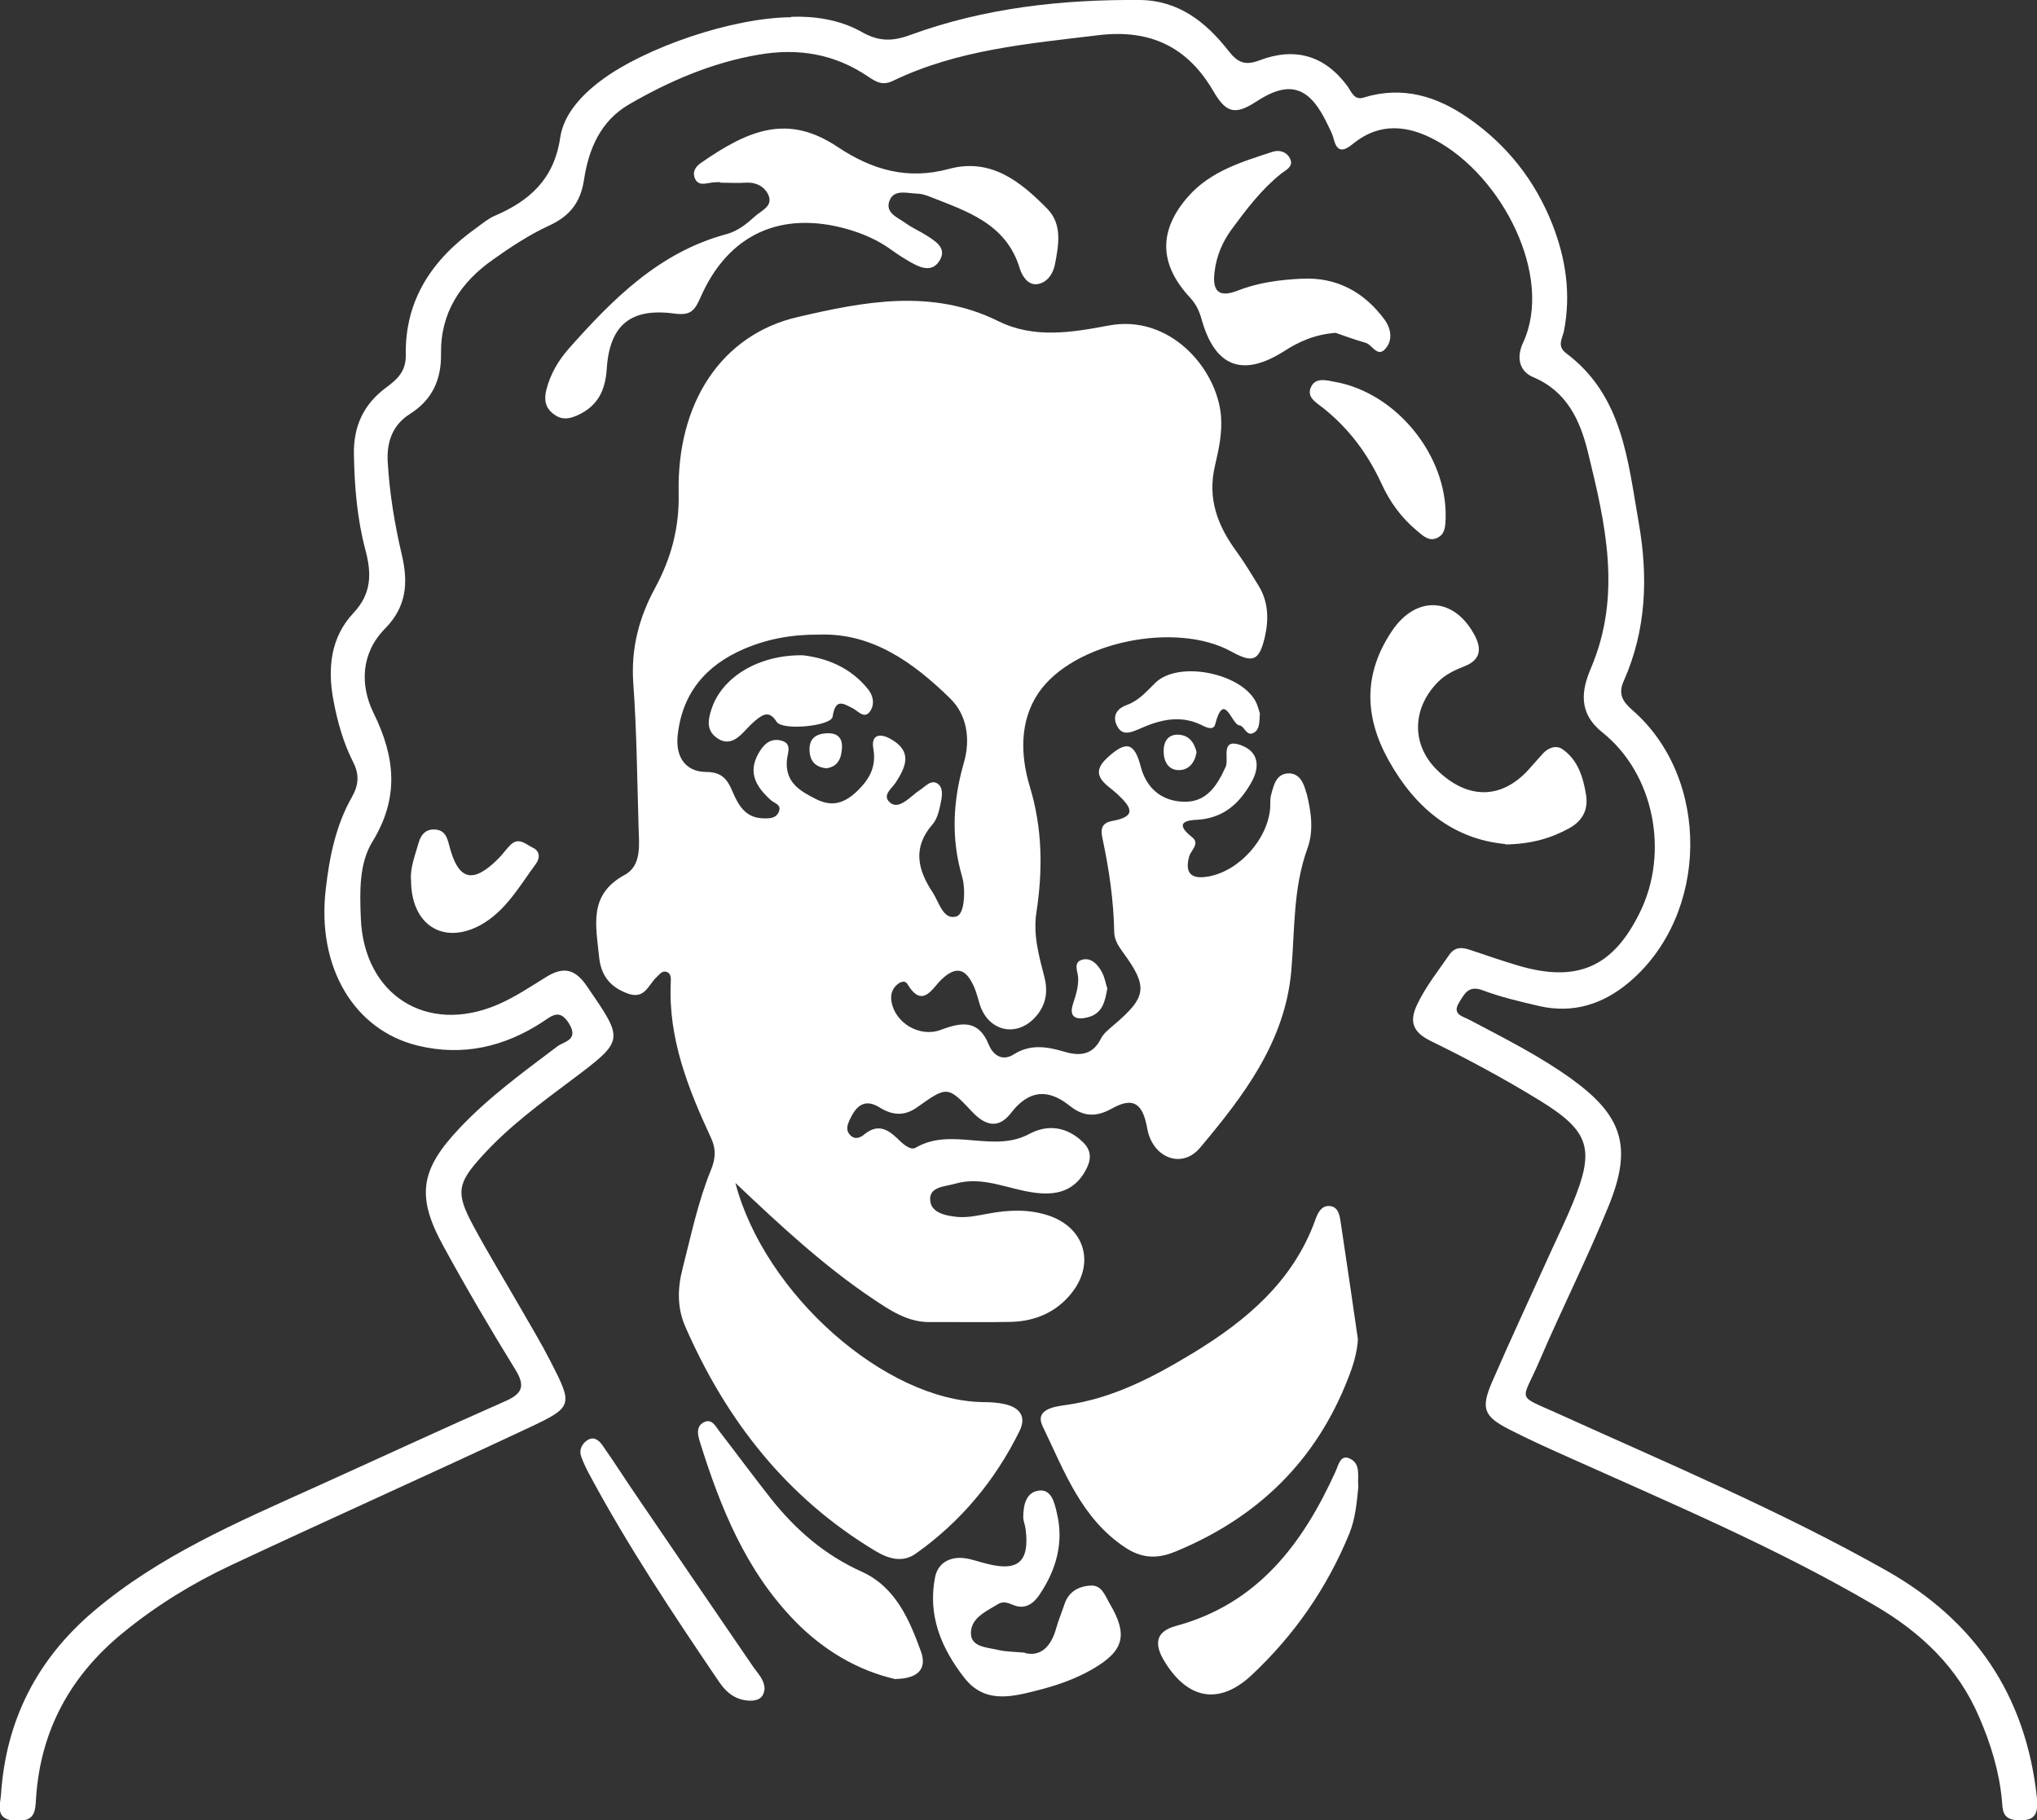
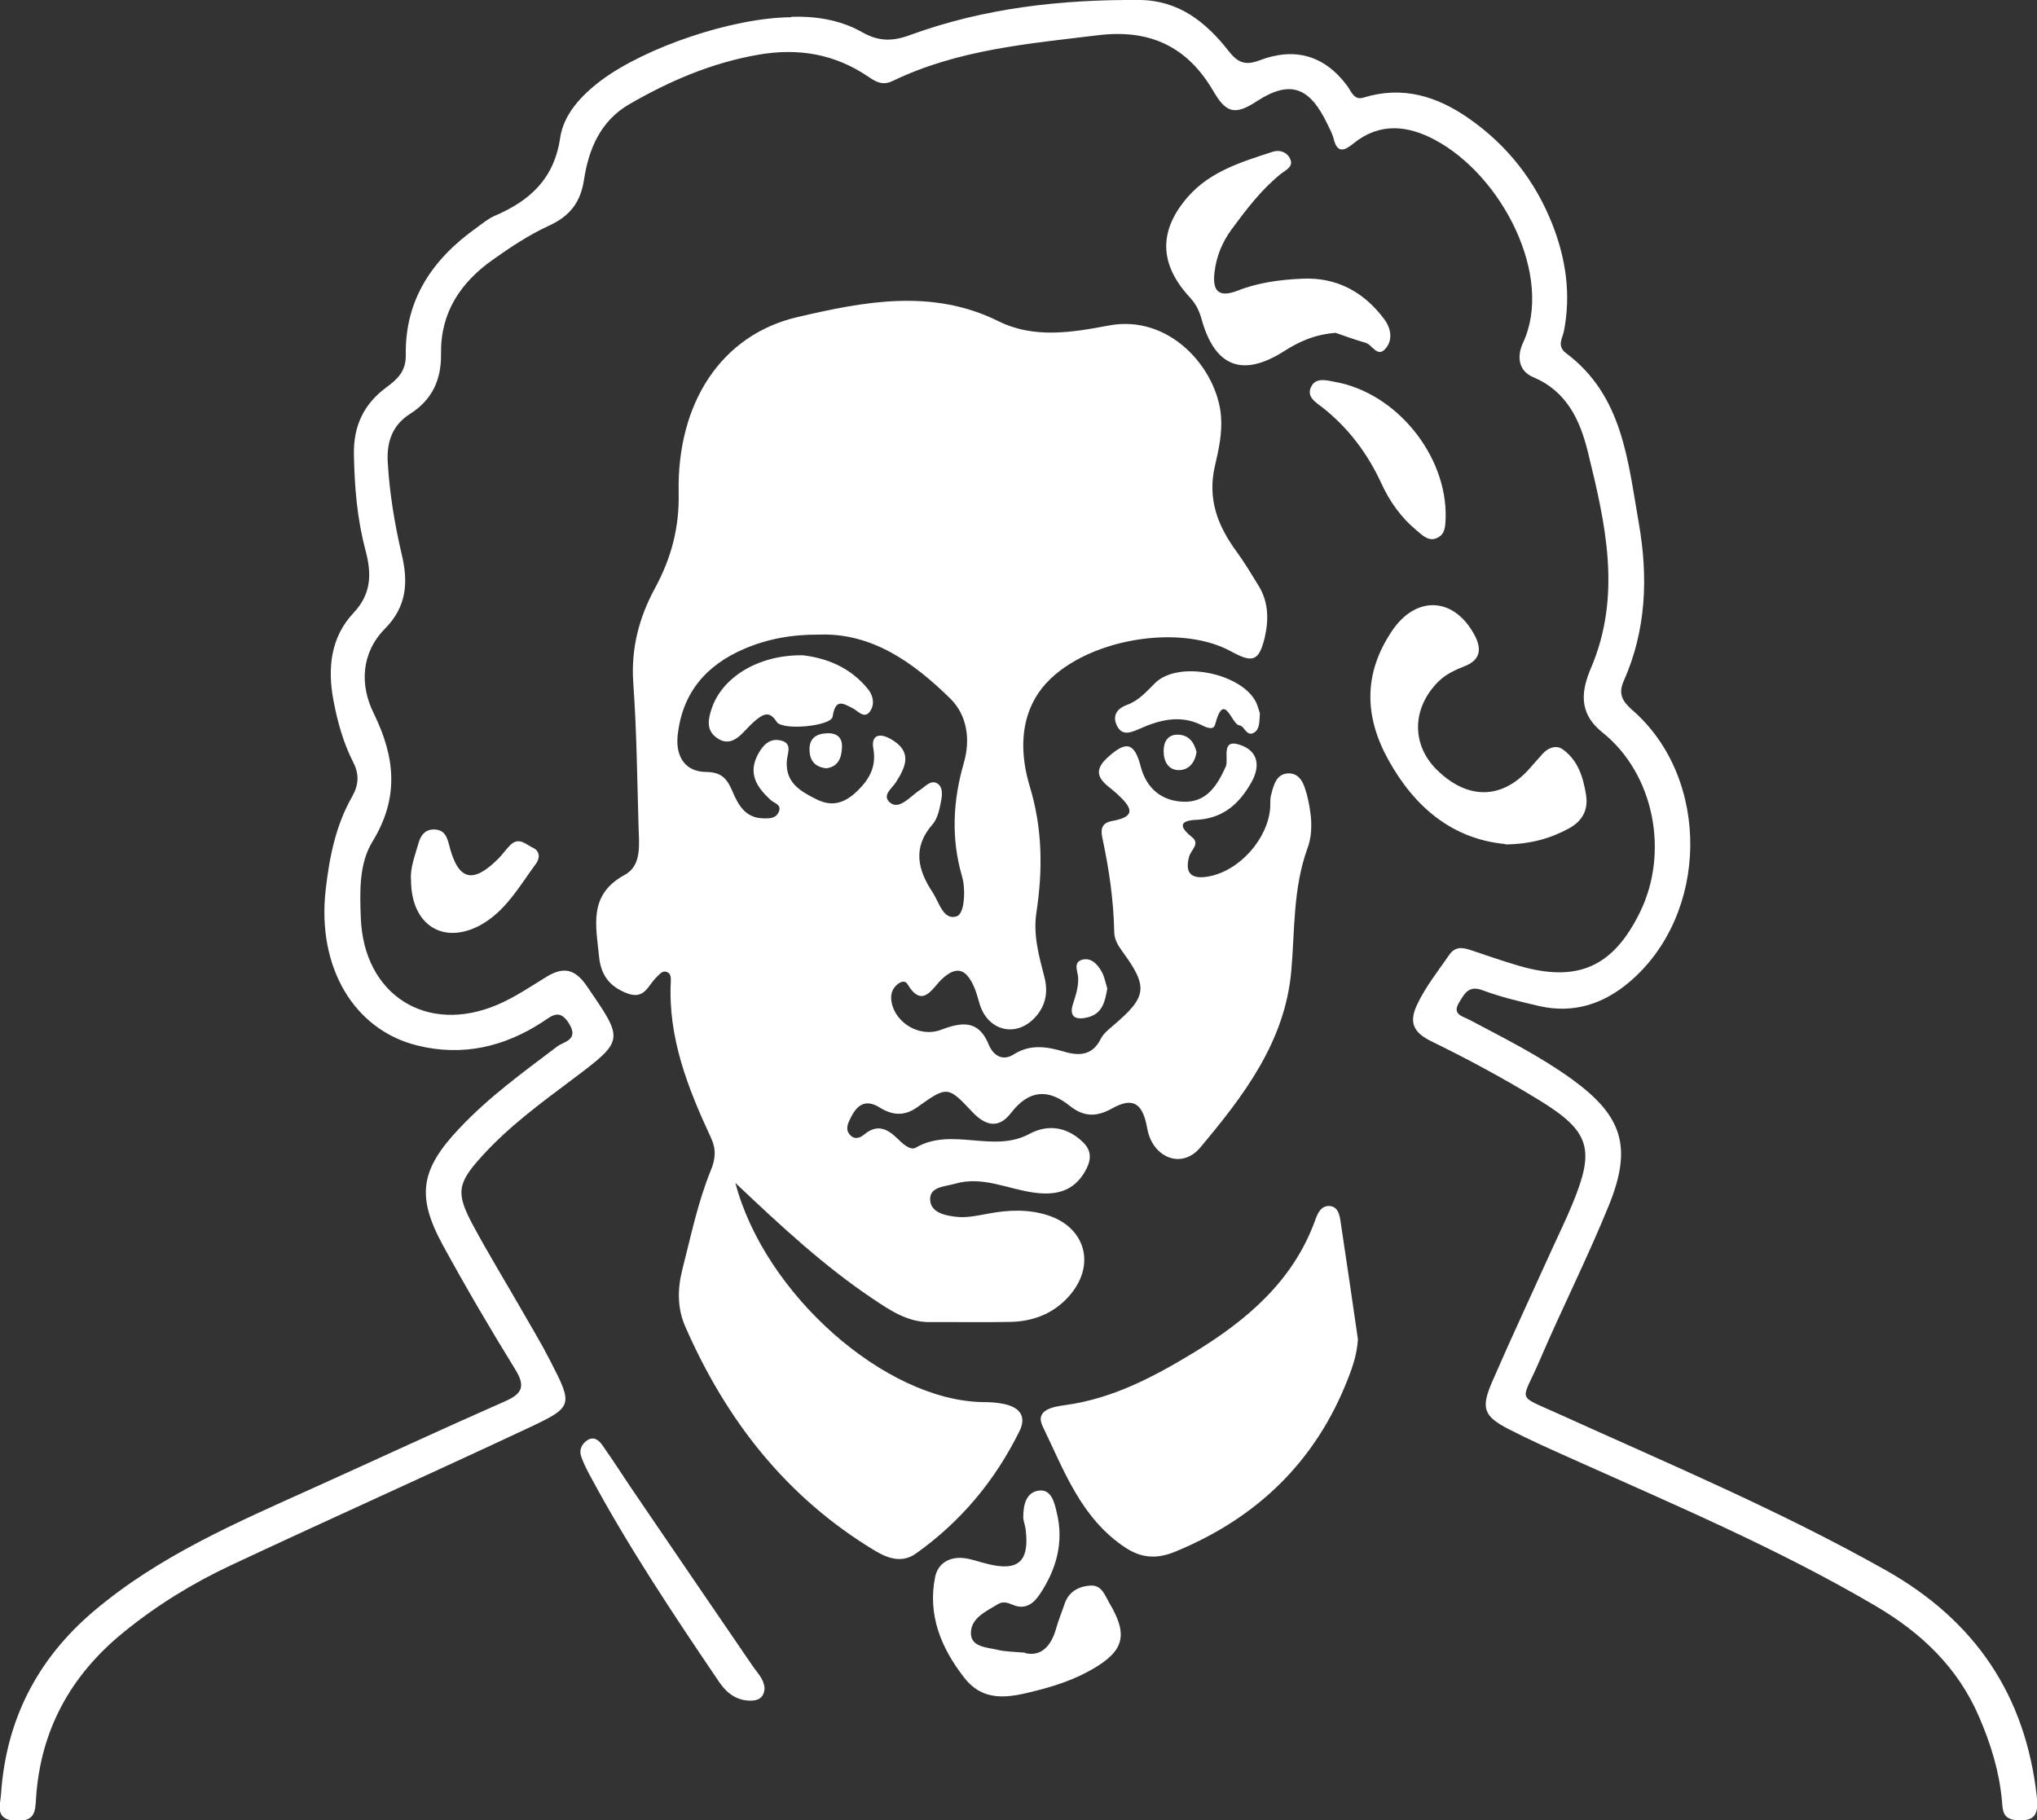
<svg xmlns="http://www.w3.org/2000/svg" id="Layer_1" version="1.1" viewBox="0 0 1005.5 898.6">
  <rect x="0" y="0" width="1005.5" height="898.6" fill="#333333" stroke="none" />
  <defs>
    <style>
      .st0 {
        fill: #fff;
      }
    </style>
  </defs>
  <path class="st0" d="M390.5,8.3c10.7-.4,23.6,1.1,34.9,7.5,8.4,4.8,15.3,4.7,24.1,1.4C486,3.9,524-.3,562.7,0c19.1.2,32.6,10.9,43.7,25.1,4.5,5.8,8.2,7.4,15.3,4.7,17.3-6.6,32.1-2.6,43.4,12.7,2,2.8,3.3,7.1,7.9,5.7,19.3-6,36.4-.7,52.1,10.3,18.9,13.2,32.7,30.7,41.2,52.3,6.7,17.1,9.2,34.5,5.7,52.6-.7,3.6-3.7,7.4,1.1,11,27.9,20.9,30.4,52.9,35.8,83.6,4.7,26.8,3.8,53-7.4,78.2-2.8,6.3-.7,10,4.2,14.3,38.9,33.8,38,101-1.5,134.4-12.8,10.8-27.5,15.6-44.3,11.8-9.4-2.2-19-4.4-28-7.8-7.1-2.7-9.1,1.9-11.7,6.1-3.6,5.9,1.9,6.7,5.2,8.5,17.2,9.1,34.6,17.8,50.4,29.2,25,18.1,30.1,33.4,18.4,62.3-10.6,26.1-23.3,51.2-34.4,77.1-8.8,20.5-11.8,16.2,9.5,25.9,54.5,24.7,109.6,47.9,161.9,77.4,43.8,24.8,68.6,61.5,74.2,111.5.9,8.3-.5,12.5-10.1,11.7-6.9-.6-6.7-5-7.1-9.6-1.3-14.4-5.5-28-11.2-41.2-10.5-24.6-28.7-41.8-51.4-55.1-48.2-28.3-99.5-50-150.3-72.8-10.3-4.6-20.6-9.2-30.5-14.3-12.4-6.4-13.9-10.3-8.3-23.3,9.6-22.1,19.8-43.9,29.7-65.8,3.4-7.5,7-14.8,10.1-22.4,11-26.7,8.6-35.5-16.1-50.7-17.4-10.7-35.4-20.4-53.8-29.4-9-4.4-10.9-9.5-6.9-18,4.2-8.9,10.3-16.5,15.8-24.5,3-4.4,6.7-3.8,10.8-2.4,7.8,2.6,15.5,5.3,23.3,7.6,29.2,8.6,46.9.8,60.2-26.5,14.4-29.5,6.9-68.2-18.6-88.6-12.3-9.8-10.2-21.1-5.7-31.7,15.4-36.1,7.2-71.4-1.5-106.8-3.8-15.5-10.3-29.9-27-36.9-7-3-8.3-9.8-5-17,15.2-32.5-10.1-82.4-43.6-100.2-13.5-7.2-27.3-8.6-40.2,1.9-4.4,3.6-7.9,4.9-9.7-2.4-.6-2.5-1.9-4.8-3-7.1-8.7-18.3-18.3-22.3-35.1-11.3-11.1,7.3-15.3,5.2-21.5-5.5-12.5-21.2-30.7-30.4-56.7-27.2-34.6,4.2-69.2,7.1-101.2,22.5-5.1,2.5-8.3.6-12.3-2.1-16.5-11.2-34.5-14.2-54.1-10.8-23.1,4-44,13-64,24.6-14,8.2-19.8,22-22.1,37-1.7,11.4-7.1,18.2-17.5,22.9-9.7,4.5-18.8,10.5-27.5,16.7-15.9,11.2-25.9,26.1-25.6,46.4.2,12.8-4.3,22.8-15.4,29.8-8.6,5.5-11.5,13.8-10.9,23.8.9,15.4,3.4,30.5,6.9,45.5,3.3,13.8,2.5,25.8-8.3,36.7-11.8,12-12.4,27.8-5.6,41.6,10.8,22,12.7,41.9-.6,63.6-6.6,10.8-6.2,24.6-5.7,37.5,1.4,38,32.4,57.9,67.5,42.9,8.4-3.6,16.1-8.8,23.9-13.6,8.4-5.2,14.2-4.4,20.3,4.6,18.2,26.6,18.7,26.4-7.4,46-15.6,11.7-31.3,23.2-44.5,37.8-12.2,13.4-13,18.1-4.4,34.1,7.5,14,15.8,27.5,23.7,41.3,4.8,8.4,9.9,16.8,14.3,25.4,11.5,22.4,11.6,22.9-11.2,33.6-48.6,22.8-97.6,44.7-146.2,67.5-19,8.9-36.9,19.9-53.3,33.3-25.9,21.1-40.8,48.1-43,81.7-.4,6.7-.5,11.5-9.8,11.2-10.8-.4-7.9-7.7-7.5-13,2.4-36.6,17.8-66.8,45.8-90.5,32.1-27.2,70.2-43.6,107.9-60.6,31.7-14.3,63.3-29,95.1-43,8.7-3.8,10.1-7.6,5-15.8-12.4-20.1-24.3-40.4-35.6-61.1-13.4-24.5-11.1-37.6,8.1-57.9,14.5-15.4,31.5-27.7,48.3-40.4,3.2-2.4,10.7-3.1,5.9-11.1-4.7-7.8-8.6-4-13.3-.9-18.9,12.3-39.4,17-61.5,11.6-31.6-7.7-49.9-38.9-45.4-77.2,1.8-15.8,4.9-31.4,12.9-45.5,3.3-5.8,3.8-11,.7-17.1-4.9-9.6-7.8-20-9.8-30.6-3-15.9-1.4-31.2,9.9-43.2,9.1-9.7,8.9-19.7,5.9-31-4.1-15.4-5.4-31.1-5.7-47.1-.3-14.1,4.8-24.9,15.8-33.1,5.6-4.1,9.9-8,9.8-16-.5-27.6,13.3-47.6,35-63,2.9-2.1,5.7-4.5,9-5.9,17.2-7.4,29.2-18.1,32.2-38.4,1.7-11.6,10.3-20.9,20.1-28.3,21.7-16.3,64.8-31.1,94-31.3Z" />
  <path class="st0" d="M670.3,661.1c-.4,6.9-2.4,13.2-4.9,19.5-15.9,40.9-44.9,68.8-85.2,85.4-8.9,3.7-16.5,3.4-24.6-1.9-21.9-14.4-30.3-38-40.9-59.9-4-8.2,5.2-9.7,11-10.5,23.5-3.2,43.7-13.9,63.5-25.9,26.2-16,49.1-35.3,60-65.4,1.2-3.5,3-7.3,7.1-7,4.3.3,5,4.6,5.5,8.1,2.9,19.2,5.7,38.4,8.5,57.7Z" />
-   <path class="st0" d="M355.7,89.9c-.9,0-3.5,0-6,.5-2.7.5-5.2.8-6.6-2.1-1.5-3.4.2-6,2.8-7.8,24.1-16.8,43.2-24.2,67.5-8,17.2,11.5,34.7,16.4,55,10.9,20.7-5.6,35.3,6.2,48.5,19.6,7.6,7.7,5.7,18,3.8,27.7-1,4.9-4.1,9-8.8,9.6-4.4.5-7.3-3.8-8.5-7.7-6.7-22.3-26.2-28.3-44.7-35.6-1.9-.7-3.9-1.4-5.9-1.4-4.9-.1-11.4-2.4-13.7,3.4-2.4,6.1,4.1,8.4,8,11.2,3.3,2.4,7.1,4,10.5,6.2,4.3,2.8,9.7,6,6.4,11.9-3.7,6.5-9.6,4-14.8,1-3.1-1.8-6.1-3.7-9-5.8-6.7-4.9-14-8.1-22-10.4-32.6-9.2-58.7,2.4-72.4,33.7-3.1,7-5.1,9-13,8-21.5-2.9-31.9,5.7-33.3,27.3-.7,10.9-4.6,18.5-14.6,23-4.1,1.8-7.6,2.3-11.4-.5-4.5-3.2-5-7.4-3.8-12.2,1.9-7.6,5.9-14.4,10.9-20.1,21.8-24.6,44.8-47.8,78-56.7,5.6-1.5,10-5.1,14.2-8.9,3.1-2.8,8.9-4.9,6.5-10.4-1.9-4.3-6.3-6.5-11.5-6.1-3.6.3-7.2,0-12.4,0Z" />
  <path class="st0" d="M743.1,416.7c-25.7-2.4-44.6-17.7-57.8-41.6-12-21.7-12.2-42.8,1.8-63.6,12-17.9,31-16.8,41,2.5,3.5,6.8,2.3,11.9-4.9,14.8-4.8,1.9-9.3,3.9-13.1,7.6-13.1,13-13.6,31-.9,43.6,15,14.8,31.8,14.8,45.3,0,2.4-2.6,4.7-5.4,7.1-8,2.7-2.9,6.6-4.3,9.7-2.1,7.6,5.3,10.2,13.8,11.6,22.5,1.2,7.4-1.8,12.9-8.3,16.5-9.1,5-18.8,7.8-31.5,8Z" />
  <path class="st0" d="M659.5,164.3c-10.5.8-18.2,4.3-25.7,9.1-20.6,13.1-34.2,7.6-40.7-15.9-1.1-3.9-2.7-7.4-5.7-10.6-15.4-16.6-15.6-33.2-.8-50,11-12.4,26.4-17,41.4-21.9,3.8-1.3,7.6.2,9,3.8,1.4,3.6-2.4,5.2-4.7,7-9.7,7.8-17.1,17.6-24.4,27.5-4.6,6.3-7.5,13.3-8.4,21.2-1.1,9.2,2.1,12.6,11.4,9,10.1-4,20.9-5.4,31.6-5.9,17.1-.9,30.7,6.4,40.8,20,3.3,4.4,4.3,10.1.8,14.3-4.1,5.1-6.7-1.8-10.1-2.7-5.4-1.5-10.6-3.5-14.5-4.8Z" />
-   <path class="st0" d="M442.1,829c-18.5-4.2-35.6-14.2-49.7-28.7-24.2-24.8-36.8-56-46.9-88.4-1.1-3.5-2-7.6,1.7-9.6,4.3-2.4,6.1,2.1,8.2,4.7,8.4,10.9,16.6,22,25.1,32.8,12.2,15.4,26.6,27.9,44.8,36.1,16.7,7.5,23.5,23.5,29.3,39.4,3.1,8.7-1.5,13.4-12.5,13.6Z" />
  <path class="st0" d="M506,816.1c7.8,1.9,12.9-3.3,15.4-12.4,1.1-3.9,2.7-7.7,4-11.6,2-6.2,6.8-8.9,12.7-9.3,5.7-.5,7.3,4.8,9.5,8.6,9.3,15.6,7.4,23.5-8.1,32.5-8.9,5.2-18.5,8.4-28.5,10.9-12.9,3.3-25.4,5.8-35-6.5-11.4-14.6-18.2-30.9-14.4-49.8,1.4-6.7,7-10,14-9.3,4,.4,7.9,2,11.9,2.9,15.1,3.8,20.7-1.2,18.8-16.9-.2-2-1.1-4-1.2-6,0-5.9,1.2-12.4,7.6-13.3,6.3-.9,7.8,6,8.9,10.7,3.7,14.8-.2,28.4-8.5,40.7-2.9,4.3-7.1,7.6-13.1,5-2.4-1-4.9-1.9-7.3-.4-6.1,3.7-14,7.1-13.4,15.1.5,6.3,8.4,6.3,13.6,7.6,3.4.8,7.1.8,13,1.3Z" />
-   <path class="st0" d="M670.5,734.1c-.8,8.1-1.5,15.7-4.4,22.9-11,26.9-27.3,50.4-48.4,70.1-16,14.9-31.5,11.8-42.9-6.9-5.1-8.4-4.6-14.7,5.7-17.5,40.2-10.9,62.4-40.3,78.6-75.9,1.5-3.2,2.4-8.4,6.5-7,6.6,2.4,4.3,9.3,4.9,14.1Z" />
  <path class="st0" d="M377.4,833.7c-.4,4.4-3,6-7.3,5.9-6.8-.2-11.4-3.8-15.1-9.2-22.7-33.5-45.2-67.2-64.3-102.9-1.4-2.7-2.8-5.5-3.8-8.4-1.2-3.3.3-6.2,2.9-8,3.4-2.3,6,.1,7.7,2.6,6.2,8.8,11.9,17.9,18,26.7,18.7,27.5,37.5,55,56.3,82.5,2.3,3.3,5.4,6.2,5.6,10.7Z" />
  <path class="st0" d="M713.6,255.6c-.2,3.6,0,7.5-3.5,9.6-4.5,2.7-7.8-.8-10.8-3.3-7.6-6.3-13.3-14.2-17.4-23.2-6.8-14.7-16.1-27.2-28.8-37.3-3.4-2.7-8.8-5.5-5.6-11,2.4-4.1,7.5-2.6,11.3-1.9,30.3,5.3,55.5,36.2,54.8,67Z" />
  <path class="st0" d="M202.9,434.7c-.6-5.9,1.9-12.1,3.7-18.5,1.2-4.3,3.8-7.3,8.9-6.6,4.3.7,5.2,3.9,6.2,7.6,4.4,17.5,11.6,19.4,24.3,6.7,2.2-2.2,3.9-4.8,6.1-6.9,4.2-3.9,7.6,0,11.1,1.6,3.6,1.8,3.2,5.4,1.3,7.9-8.1,11-15,23.5-27.5,30.3-18.3,9.8-34-.2-34.1-22.1Z" />
  <path class="st0" d="M621.9,352.2c-.3,4.2,0,7.8-2.9,9.5-3.8,2.2-4.7-3.4-7.2-3.6-3.9-.3-7.5-17.6-12-.4-.8,3-4.3,1.5-6.6.3-10.7-5.3-20.9-2.6-30.9,1.9-4.6,2-8.8,3.6-11.3-2.4-2-5,1.3-8.1,5.3-9.5,6-2.2,9.7-6.7,14.1-11,11.4-10.9,41.7-4.8,49.3,9.1,1.2,2.2,1.7,4.7,2.2,6.1Z" />
  <path class="st0" d="M546.6,487.9c-1.1,6.4-2.3,12.4-9.5,14.3-5.6,1.5-9.6.2-7.5-6.4,1.4-4.4,2.8-8.4,2.6-13.1-.1-3-2.7-7.6,2-8.9,4.4-1.2,7.6,2.3,9.6,5.9,1.5,2.6,1.9,5.7,2.8,8.3Z" />
  <path class="st0" d="M590.6,371.5c-.8,5-3.8,8.7-8.7,8.7-5.3,0-7.6-4.5-7.5-9.6,0-4.4,2.1-8.1,7.2-7.9,5.3.2,7.9,3.8,9.1,8.8Z" />
  <path class="st0" d="M644.8,391.4c-1.2-4.7-3.2-9.5-8.5-9.6-6.4,0-7.6,5.9-8.9,10.8-.5,1.9-.3,4.1-.4,6.1-1.1,15.4-15.1,31.2-30.4,34-7.7,1.4-12.1-.8-9.6-9.9.9-3.1,5.5-6.3,1.4-9.5-11.3-9,1.7-8.4,4.1-8.7,12-1.3,19.3-8.1,25-18,4.9-8.4,3.5-15.8-5.2-18.8-10.1-3.5-5.5,7-7.3,10.8-4.3,9.5-9.6,17.7-21,17.2-10.6-.4-18.1-6.6-20.9-17.3-3.1-11.9-7.1-13-16.3-4.6-10,9-.3,13.4,4.6,18,7,6.5,10.1,11.2-2.4,13.4-6,1.1-5.6,5-4.7,9.1,3.2,15,5.4,30.2,5.7,45.6,0,3.6,1.8,6.7,4,9.7,12.9,17.6,12.2,22.4-4.4,36.5-2.3,2-4.9,4-6.2,6.6-4.1,8.3-10.7,8.6-18.1,6.4-8.5-2.5-16.7-3.9-25,1.4-5.4,3.4-10,.5-12.2-4.8-5-12.4-13.3-11.3-23.6-7.4-10.5,4-22.6-3.4-24.4-13.7-.6-3.2,0-6.1,2.5-8.4,1.6-1.5,4-2.6,5.3-.5,7.5,12.5,12.3,2,16.9-2.3,8-7.6,12.5-4.3,16.1,3.9,1.2,2.8,1.9,5.8,2.8,8.7,4.3,13.1,18.1,16.2,27.3,6.1,5.2-5.7,6.5-12.4,4.5-20-2.7-10.4-5.6-20.8-3.9-31.8,3.2-21,3-41.5-3.3-62.2-4.6-15.3-5.1-32.2,4.3-46.1,17.2-25.3,67.8-35.5,95.1-20.5,10.7,5.9,13.8,4.8,16.6-6.9,2-8.6,1.9-17.4-2.9-25.3-3.5-5.7-6.9-11.4-10.8-16.8-9.5-12.9-14.8-26.3-10.8-43,1.8-7.7,3.6-15.9,2.9-24.3-2-23.4-25.3-50.3-55.4-44.6-18,3.4-36.8,6.6-54.4-2.1-32.8-16.3-66.5-9.7-99.1-2.1-37.7,8.7-59.7,42.4-58.8,86.8.4,17.2-3.7,32.3-11.6,46.9-8,14.7-12,30-10.8,47.1,1.7,23.5,1.9,47.1,2.6,70.6.2,8.7,1.8,19.3-6.8,24-18.1,9.8-14.2,25-12.7,40.3.9,9.2,5.2,14.9,13.9,18.2,8.6,3.3,10.3-4,14.4-7.9,1.5-1.4,2.8-3.4,5-2.7,2.3.7,2.2,3.1,2.1,5.2-1.3,27.5,8.5,52.3,19.8,76.6,2.7,5.8,2.3,10.5,0,16.1-6.4,15.7-9.8,32.3-14,48.7-2.5,9.7-2.7,19.3,1.4,28.6,20.2,46.2,50,84.4,93.8,110.7,6.6,3.9,13.4,6,20.1,1.2,22.1-15.7,39-36,51-60.3,3.7-7.4,0-11.8-7.3-13.4-3.5-.8-7.1-1-10.7-1-48.2-.7-107.8-53.3-122.2-108.2,23,21.8,44.1,41.3,68,57.3,8.5,5.7,17.1,11.5,28,11.4,13.3-.1,26.7.2,40-.1,11.8-.3,22.1-4.6,29.7-13.9,12.2-15,6.7-33-11.7-38.8-9.5-3-19.2-2.6-28.9-.8-5,.9-10.2,2.1-15.2,1.7-5.5-.5-13-1.8-13.7-7.8-.9-7.2,7-7.1,12.2-8.6,13.7-4,26.1,2.7,39.2,4.4,10.4,1.4,19.3-.5,25-10.5,2.8-4.9,3.7-9.6-.7-14.1-7.9-7.9-17.5-9.4-26.8-4.4-17.9,9.7-38.3-3.6-56.1,6.8-2.7,1.6-6.7-2.2-9.2-4.7-5-4.8-9.9-7-16.1-1.9-1.8,1.5-4.5,2.9-6.9.5-2.7-2.7-1.4-5.6,0-8.4,3.1-6.5,7.3-9.8,14.5-5.3,6.1,3.8,12.1,4.4,18.5-.2,14.7-10.5,15.1-10.5,27.1,2.3,6.6,7,13.1,8.5,19.2.5,8.8-11.4,18.3-12,28.9-3.5,6.9,5.5,13.1,5.7,21,1.3,10.4-5.8,15.1-2.5,17.3,9.9,2.5,14.3,16.9,20.4,26.1,9.5,21.4-25.5,41.9-52.2,45-87.2,1.8-20.3.8-40.8,8-60.6,3.2-8.7,1.8-18.3-.5-27.4ZM442.1,386.4c5.2-8,8.4-15.5-2.5-21.6-5.7-3.2-9.7-1.7-8.5,4.8,1.5,8.7-1.7,14.7-7.5,20.5-6,5.9-12.2,8.7-20.6,4.5-8.2-4.1-15.4-8.3-14.6-19.1.3-3.8,3-8.7-3.3-10-5.4-1.1-8.6,2.6-10.9,6.8-5.2,9.6-.6,16.5,6.4,22.8,1.7,1.5,5.2,2.1,3.9,5.5-1.3,3.5-4.7,3.5-7.8,3.4-8.7-.2-12.2-6.4-15.1-13.2-2.5-5.9-5.1-9.7-13.2-9.7-9.9-.1-15-7.3-13.9-17.9,2.2-21,13.9-34.7,32.7-42.8,11.4-4.9,23.4-7.2,37.2-7.1,26.1-.9,46.4,13.7,64.6,31.5,8.4,8.2,10.1,20.2,6.8,31.7-5.4,18.7-6.4,37.1-1,55.9.3,1,.5,2,.7,3,1,6.3.3,15.9-3.3,17-6.6,2.1-8.6-6.9-11.8-11.8-7.4-11.1-10.1-22.2-.1-33.6,2.2-2.5,3.2-6.4,3.9-9.8.7-3.4,1.7-8-1.2-10.2-3.4-2.5-6.4,1.5-9.3,3.3-1.3.8-2.4,1.9-3.6,2.8-3.2,2.6-7.3,6.1-10.8,3.1-4.1-3.5.9-6.9,2.8-9.8Z" />
  <path class="st0" d="M396.3,323.5c11.2,1.3,23.4,5.7,32.3,16.9,2.4,3.1,3.1,7,1.3,10.1-2.9,5.1-6.2.6-8.9-.8-5.2-2.7-8.6-4.8-10,4.1-.7,4.7-24.7,7-27.6,2.6-3.4-5.4-6.3-4-9.8-1.3-2.4,1.9-4.5,4.2-6.6,6.4-3.9,4.1-8.2,6.5-13.4,2.6-5-3.7-4.1-8.9-2.4-14,5.1-15.7,23.1-26.9,45.1-26.6Z" />
  <path class="st0" d="M408,379.3c-5.5-.5-8.3-3.6-8.4-9-.2-5.9,3.4-8.1,8.7-8.3,5.1-.2,7.7,2.4,7.3,7.4-.3,4.9-1.9,9.1-7.7,9.9Z" />
</svg>